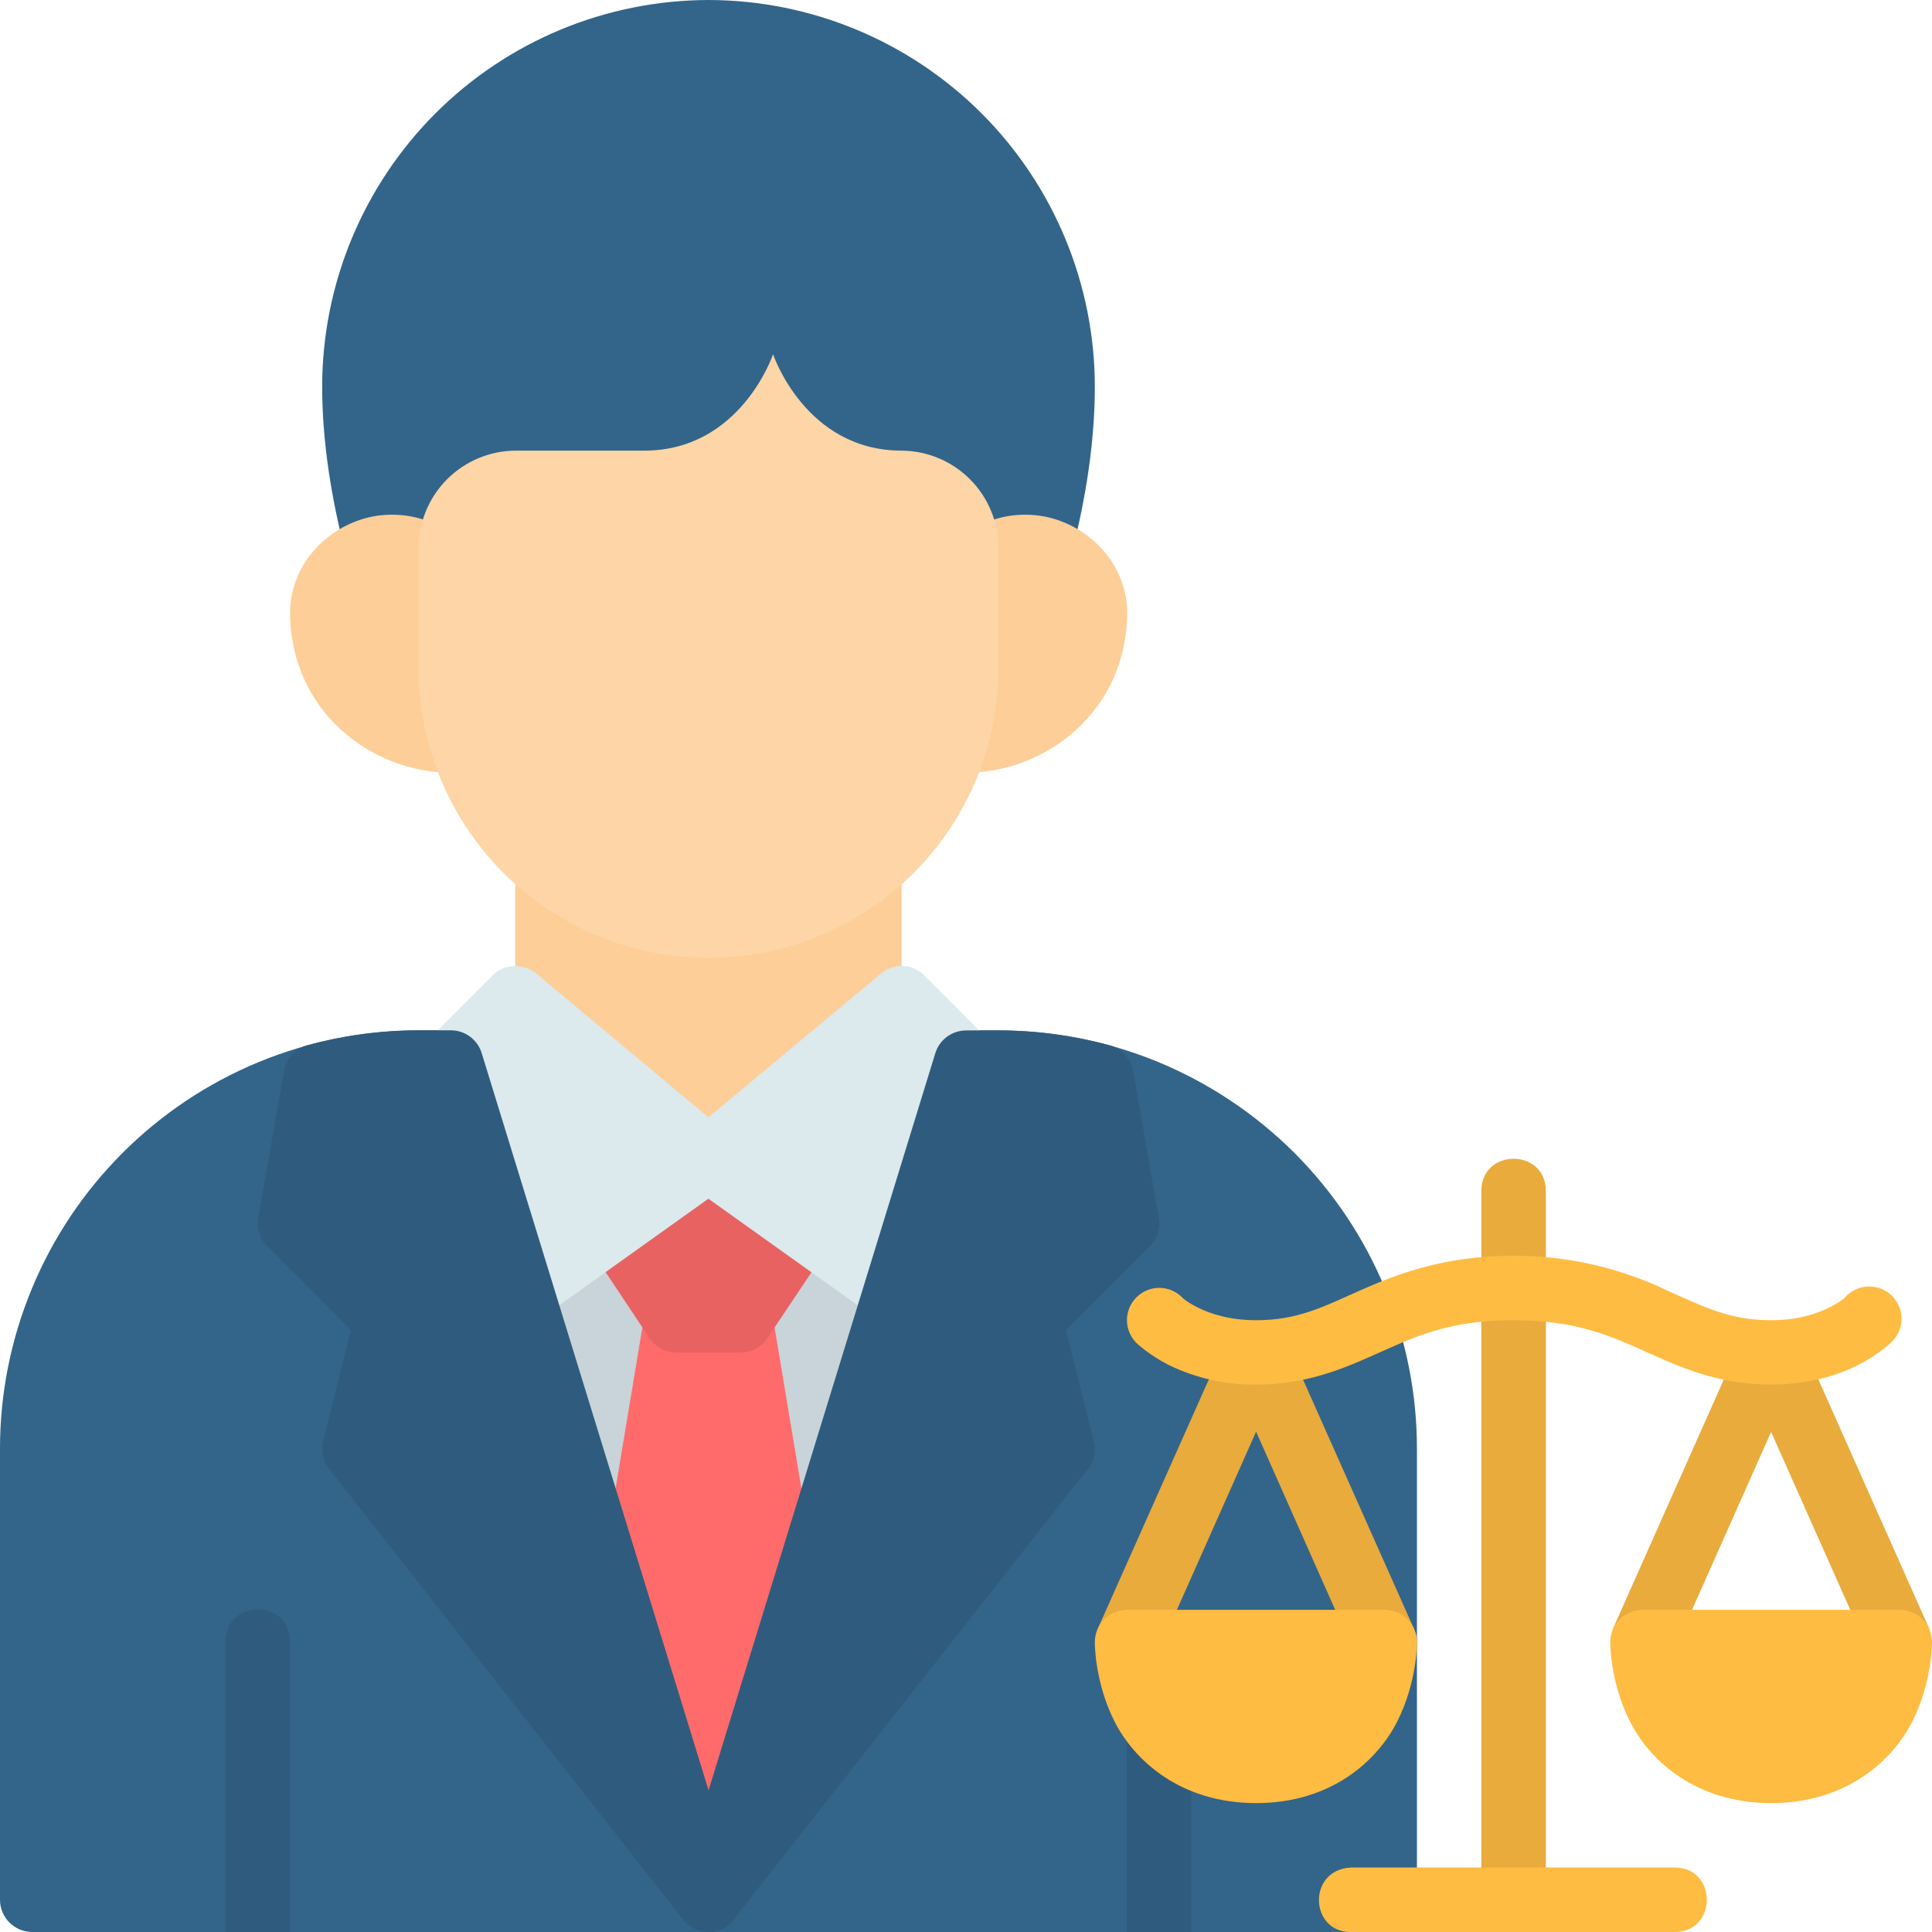
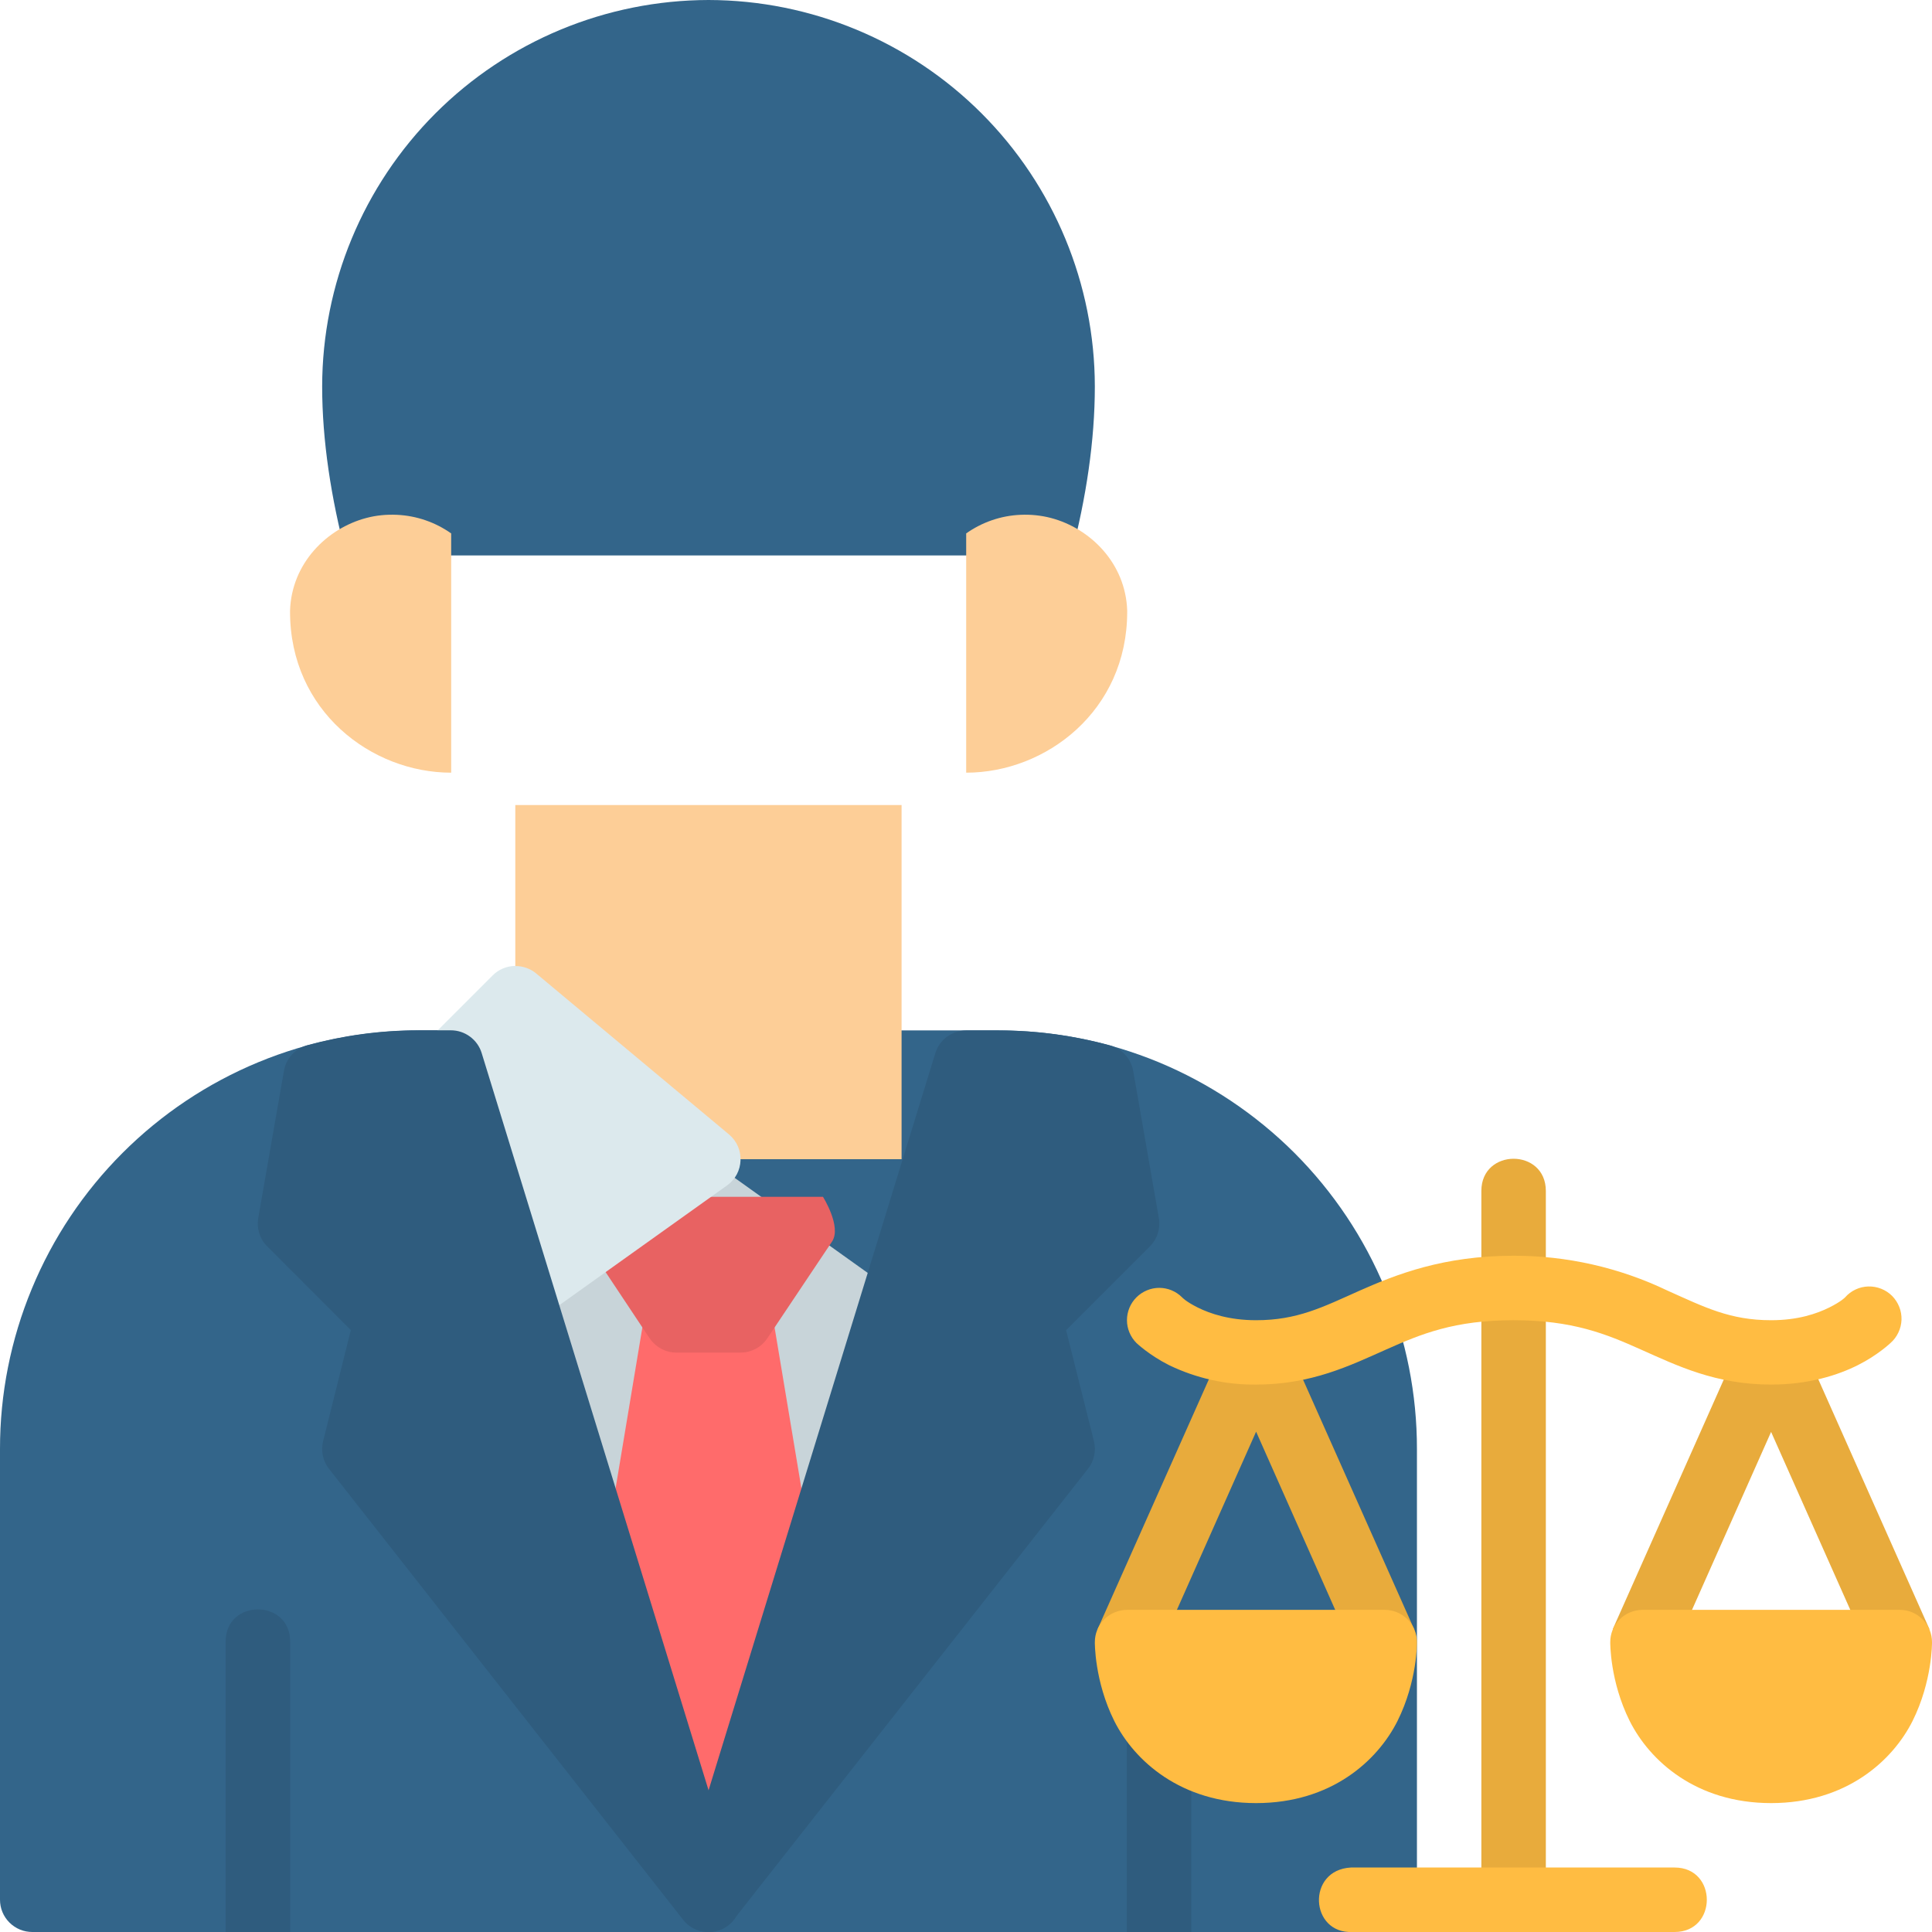
<svg xmlns="http://www.w3.org/2000/svg" width="32" height="32" viewBox="0 0 32 32" fill="none">
  <path d="M28.847 22.185L26.713 26.983L27.69 27.418L29.335 23.717L30.982 27.418L31.958 26.985L29.823 22.185H28.847ZM24.536 31.458V19.726C24.536 19.015 25.604 19.015 25.604 19.726V31.458H24.536Z" fill="#E8AB3C" />
  <path d="M16.535 17.067C17.446 17.067 18.348 17.245 19.19 17.593C20.031 17.942 20.796 18.453 21.44 19.096C22.084 19.741 22.595 20.505 22.943 21.347C23.291 22.189 23.47 23.091 23.469 24.002V31.464C23.47 31.534 23.456 31.604 23.429 31.669C23.402 31.735 23.363 31.794 23.313 31.843C23.263 31.893 23.204 31.933 23.139 31.96C23.073 31.987 23.004 32 22.933 32H0.536C0.466 32 0.396 31.987 0.331 31.96C0.266 31.933 0.206 31.893 0.156 31.843C0.107 31.794 0.067 31.735 0.04 31.669C0.013 31.604 -0 31.534 3.81807e-06 31.464V24C-0.001 23.089 0.178 22.187 0.527 21.346C0.875 20.504 1.386 19.74 2.03 19.096C2.674 18.452 3.439 17.941 4.28 17.593C5.122 17.245 6.024 17.067 6.934 17.067H16.535ZM11.736 0C10.039 0.003 8.412 0.678 7.212 1.878C6.013 3.078 5.338 4.705 5.336 6.402C5.336 7.295 5.483 8.248 5.733 9.2H17.741C17.991 8.248 18.134 7.295 18.134 6.402C18.132 4.706 17.458 3.079 16.259 1.879C15.06 0.679 13.432 0.003 11.736 0Z" fill="#33658A" />
  <path d="M11.736 19.2L8.002 21.867L11.736 30.934L15.469 21.867L11.736 19.2Z" fill="#C8D4D9" />
  <path d="M10.748 21.335L9.639 27.999L11.736 30.934L13.832 27.999L12.721 21.335H10.748Z" fill="#FF6B6B" />
  <path d="M8.535 13.334V19.2H14.933V13.334H8.535Z" fill="#FDCE97" />
  <path d="M9.841 19.823C9.841 19.823 9.531 20.319 9.694 20.563L10.756 22.161C10.857 22.31 11.022 22.403 11.2 22.403H12.268C12.45 22.403 12.615 22.31 12.713 22.161L13.782 20.563C13.943 20.317 13.631 19.823 13.631 19.823H9.841Z" fill="#E86262" />
  <path d="M8.531 15.999C8.39 16.001 8.256 16.058 8.158 16.158L7.091 17.225L8.311 22.298L12.044 19.633C12.326 19.432 12.342 19.015 12.076 18.791L8.879 16.122C8.782 16.042 8.659 15.999 8.533 16.001L8.531 15.999Z" fill="#DCE9ED" />
  <path d="M3.737 32V27.19C3.737 26.479 4.806 26.479 4.806 27.19V32H3.737Z" fill="#2F5C7E" />
-   <path d="M14.927 15.999C14.806 16.001 14.689 16.044 14.596 16.122L11.393 18.791C11.331 18.843 11.281 18.909 11.248 18.983C11.215 19.057 11.199 19.138 11.202 19.219C11.205 19.301 11.226 19.38 11.265 19.452C11.303 19.524 11.357 19.586 11.423 19.633L15.156 22.298L16.376 17.224L15.309 16.156C15.259 16.106 15.199 16.066 15.133 16.038C15.067 16.012 14.998 15.998 14.927 15.999Z" fill="#DCE9ED" />
  <path d="M16.9 8.527C16.578 8.541 16.266 8.649 16.003 8.835V12.798C17.325 12.798 18.67 11.774 18.67 10.133V10.113C18.644 9.327 18.057 8.75 17.406 8.579C17.241 8.536 17.07 8.519 16.9 8.527Z" fill="#FDCE97" />
  <path d="M6.936 17.065C6.295 17.065 5.676 17.152 5.086 17.313C4.988 17.34 4.901 17.395 4.833 17.469C4.765 17.544 4.72 17.637 4.703 17.737L4.277 20.176C4.263 20.26 4.269 20.346 4.294 20.427C4.32 20.509 4.364 20.583 4.425 20.643L5.811 22.03L5.352 23.87C5.332 23.949 5.331 24.031 5.347 24.11C5.364 24.19 5.399 24.264 5.449 24.328L11.314 31.796C11.391 31.895 11.5 31.964 11.623 31.99C11.745 32.017 11.873 32 11.984 31.942C12.095 31.883 12.182 31.788 12.229 31.672C12.277 31.557 12.283 31.428 12.246 31.309L7.978 17.442C7.945 17.333 7.877 17.238 7.785 17.17C7.694 17.102 7.582 17.065 7.468 17.065H6.936ZM19.732 32V27.19C19.732 26.479 18.664 26.479 18.664 27.19V32H19.732Z" fill="#2F5C7E" />
-   <path d="M20.317 22.185L18.18 26.983L19.158 27.418L20.805 23.713L22.45 27.418L23.423 26.985L21.286 22.185H20.317Z" fill="#E8AB3C" />
+   <path d="M20.317 22.185L18.18 26.983L19.158 27.418L20.805 23.713L22.45 27.418L23.423 26.985L21.286 22.185Z" fill="#E8AB3C" />
  <path d="M25.068 20.799C23.913 20.799 23.133 21.105 22.52 21.377C21.907 21.651 21.486 21.867 20.805 21.867C20.361 21.867 20.043 21.758 19.839 21.657C19.637 21.556 19.579 21.488 19.579 21.488C19.529 21.438 19.47 21.399 19.406 21.372C19.341 21.345 19.271 21.331 19.201 21.331C19.131 21.331 19.061 21.345 18.997 21.372C18.932 21.399 18.873 21.438 18.823 21.488C18.773 21.538 18.734 21.596 18.707 21.661C18.68 21.726 18.666 21.796 18.666 21.866C18.666 21.936 18.68 22.006 18.707 22.07C18.734 22.135 18.773 22.194 18.823 22.244C18.823 22.244 19.033 22.445 19.363 22.611C19.812 22.828 20.306 22.939 20.805 22.933C21.722 22.933 22.367 22.615 22.953 22.355C23.54 22.093 24.09 21.867 25.068 21.867C26.046 21.867 26.6 22.093 27.184 22.355C27.773 22.617 28.416 22.933 29.335 22.933C29.958 22.933 30.444 22.776 30.772 22.611C31.103 22.445 31.313 22.244 31.313 22.244C31.368 22.196 31.412 22.137 31.443 22.071C31.475 22.005 31.492 21.933 31.495 21.86C31.497 21.787 31.485 21.715 31.458 21.647C31.431 21.579 31.391 21.517 31.34 21.465C31.288 21.413 31.227 21.373 31.159 21.346C31.091 21.319 31.018 21.306 30.945 21.308C30.872 21.31 30.8 21.327 30.734 21.358C30.668 21.389 30.609 21.433 30.561 21.488C30.561 21.488 30.5 21.556 30.297 21.657C30.093 21.758 29.781 21.867 29.335 21.867C28.654 21.867 28.233 21.651 27.62 21.377C26.823 20.995 25.951 20.797 25.068 20.799ZM22.403 32H27.737C28.448 32 28.448 30.932 27.737 30.932H22.375C21.637 30.972 21.694 32.034 22.403 32Z" fill="#FFBC42" />
  <path d="M6.576 8.527C6.898 8.542 7.209 8.649 7.473 8.835V12.798C6.148 12.798 4.804 11.774 4.804 10.133V10.113C4.83 9.327 5.417 8.75 6.068 8.579C6.233 8.535 6.404 8.519 6.576 8.527Z" fill="#FDCE97" />
-   <path d="M12.804 5.868C12.804 5.868 12.27 7.464 10.671 7.464H8.537C8.112 7.467 7.706 7.637 7.406 7.937C7.106 8.237 6.937 8.643 6.934 9.067V11.201C6.97 12.451 7.492 13.637 8.389 14.508C9.285 15.379 10.486 15.866 11.736 15.866C12.986 15.866 14.186 15.379 15.083 14.508C15.979 13.637 16.501 12.451 16.537 11.201V9.067C16.535 8.643 16.365 8.237 16.065 7.937C15.765 7.637 15.359 7.467 14.935 7.464C13.336 7.464 12.804 5.866 12.804 5.866V5.868Z" fill="#FDD5A6" />
  <path d="M16.001 17.067C15.888 17.068 15.777 17.104 15.686 17.171C15.595 17.238 15.527 17.332 15.493 17.44L11.226 31.311C11.192 31.429 11.201 31.555 11.249 31.668C11.298 31.78 11.384 31.873 11.493 31.93C11.601 31.986 11.726 32.004 11.847 31.979C11.967 31.955 12.075 31.889 12.153 31.794L18.019 24.33C18.07 24.266 18.105 24.192 18.122 24.112C18.14 24.032 18.139 23.95 18.119 23.87L17.658 22.032L19.049 20.641C19.108 20.581 19.153 20.506 19.178 20.425C19.203 20.344 19.209 20.258 19.194 20.174L18.769 17.735C18.751 17.636 18.705 17.544 18.637 17.47C18.57 17.396 18.482 17.342 18.386 17.315C17.783 17.151 17.162 17.067 16.537 17.067H16.001Z" fill="#2F5C7E" />
  <path d="M18.67 26.664C18.599 26.664 18.53 26.678 18.465 26.705C18.399 26.731 18.34 26.771 18.29 26.821C18.24 26.871 18.201 26.93 18.174 26.995C18.147 27.06 18.134 27.13 18.134 27.201C18.134 27.201 18.126 27.843 18.456 28.505C18.787 29.164 19.559 29.865 20.805 29.865C22.05 29.865 22.816 29.164 23.147 28.505C23.477 27.843 23.47 27.201 23.47 27.201C23.47 27.13 23.456 27.06 23.429 26.995C23.402 26.93 23.363 26.871 23.313 26.821C23.263 26.771 23.204 26.731 23.139 26.705C23.074 26.678 23.004 26.664 22.933 26.664H18.67ZM27.203 26.664C27.133 26.665 27.063 26.679 26.998 26.706C26.934 26.733 26.875 26.772 26.826 26.822C26.776 26.872 26.737 26.931 26.71 26.996C26.684 27.061 26.67 27.13 26.671 27.201C26.671 27.201 26.662 27.843 26.993 28.505C27.324 29.164 28.092 29.865 29.335 29.865C30.579 29.865 31.347 29.164 31.678 28.505C32.008 27.843 32 27.201 32 27.201C32.001 27.059 31.945 26.923 31.846 26.823C31.746 26.722 31.611 26.665 31.47 26.664H27.203Z" fill="#FFBC42" />
</svg>